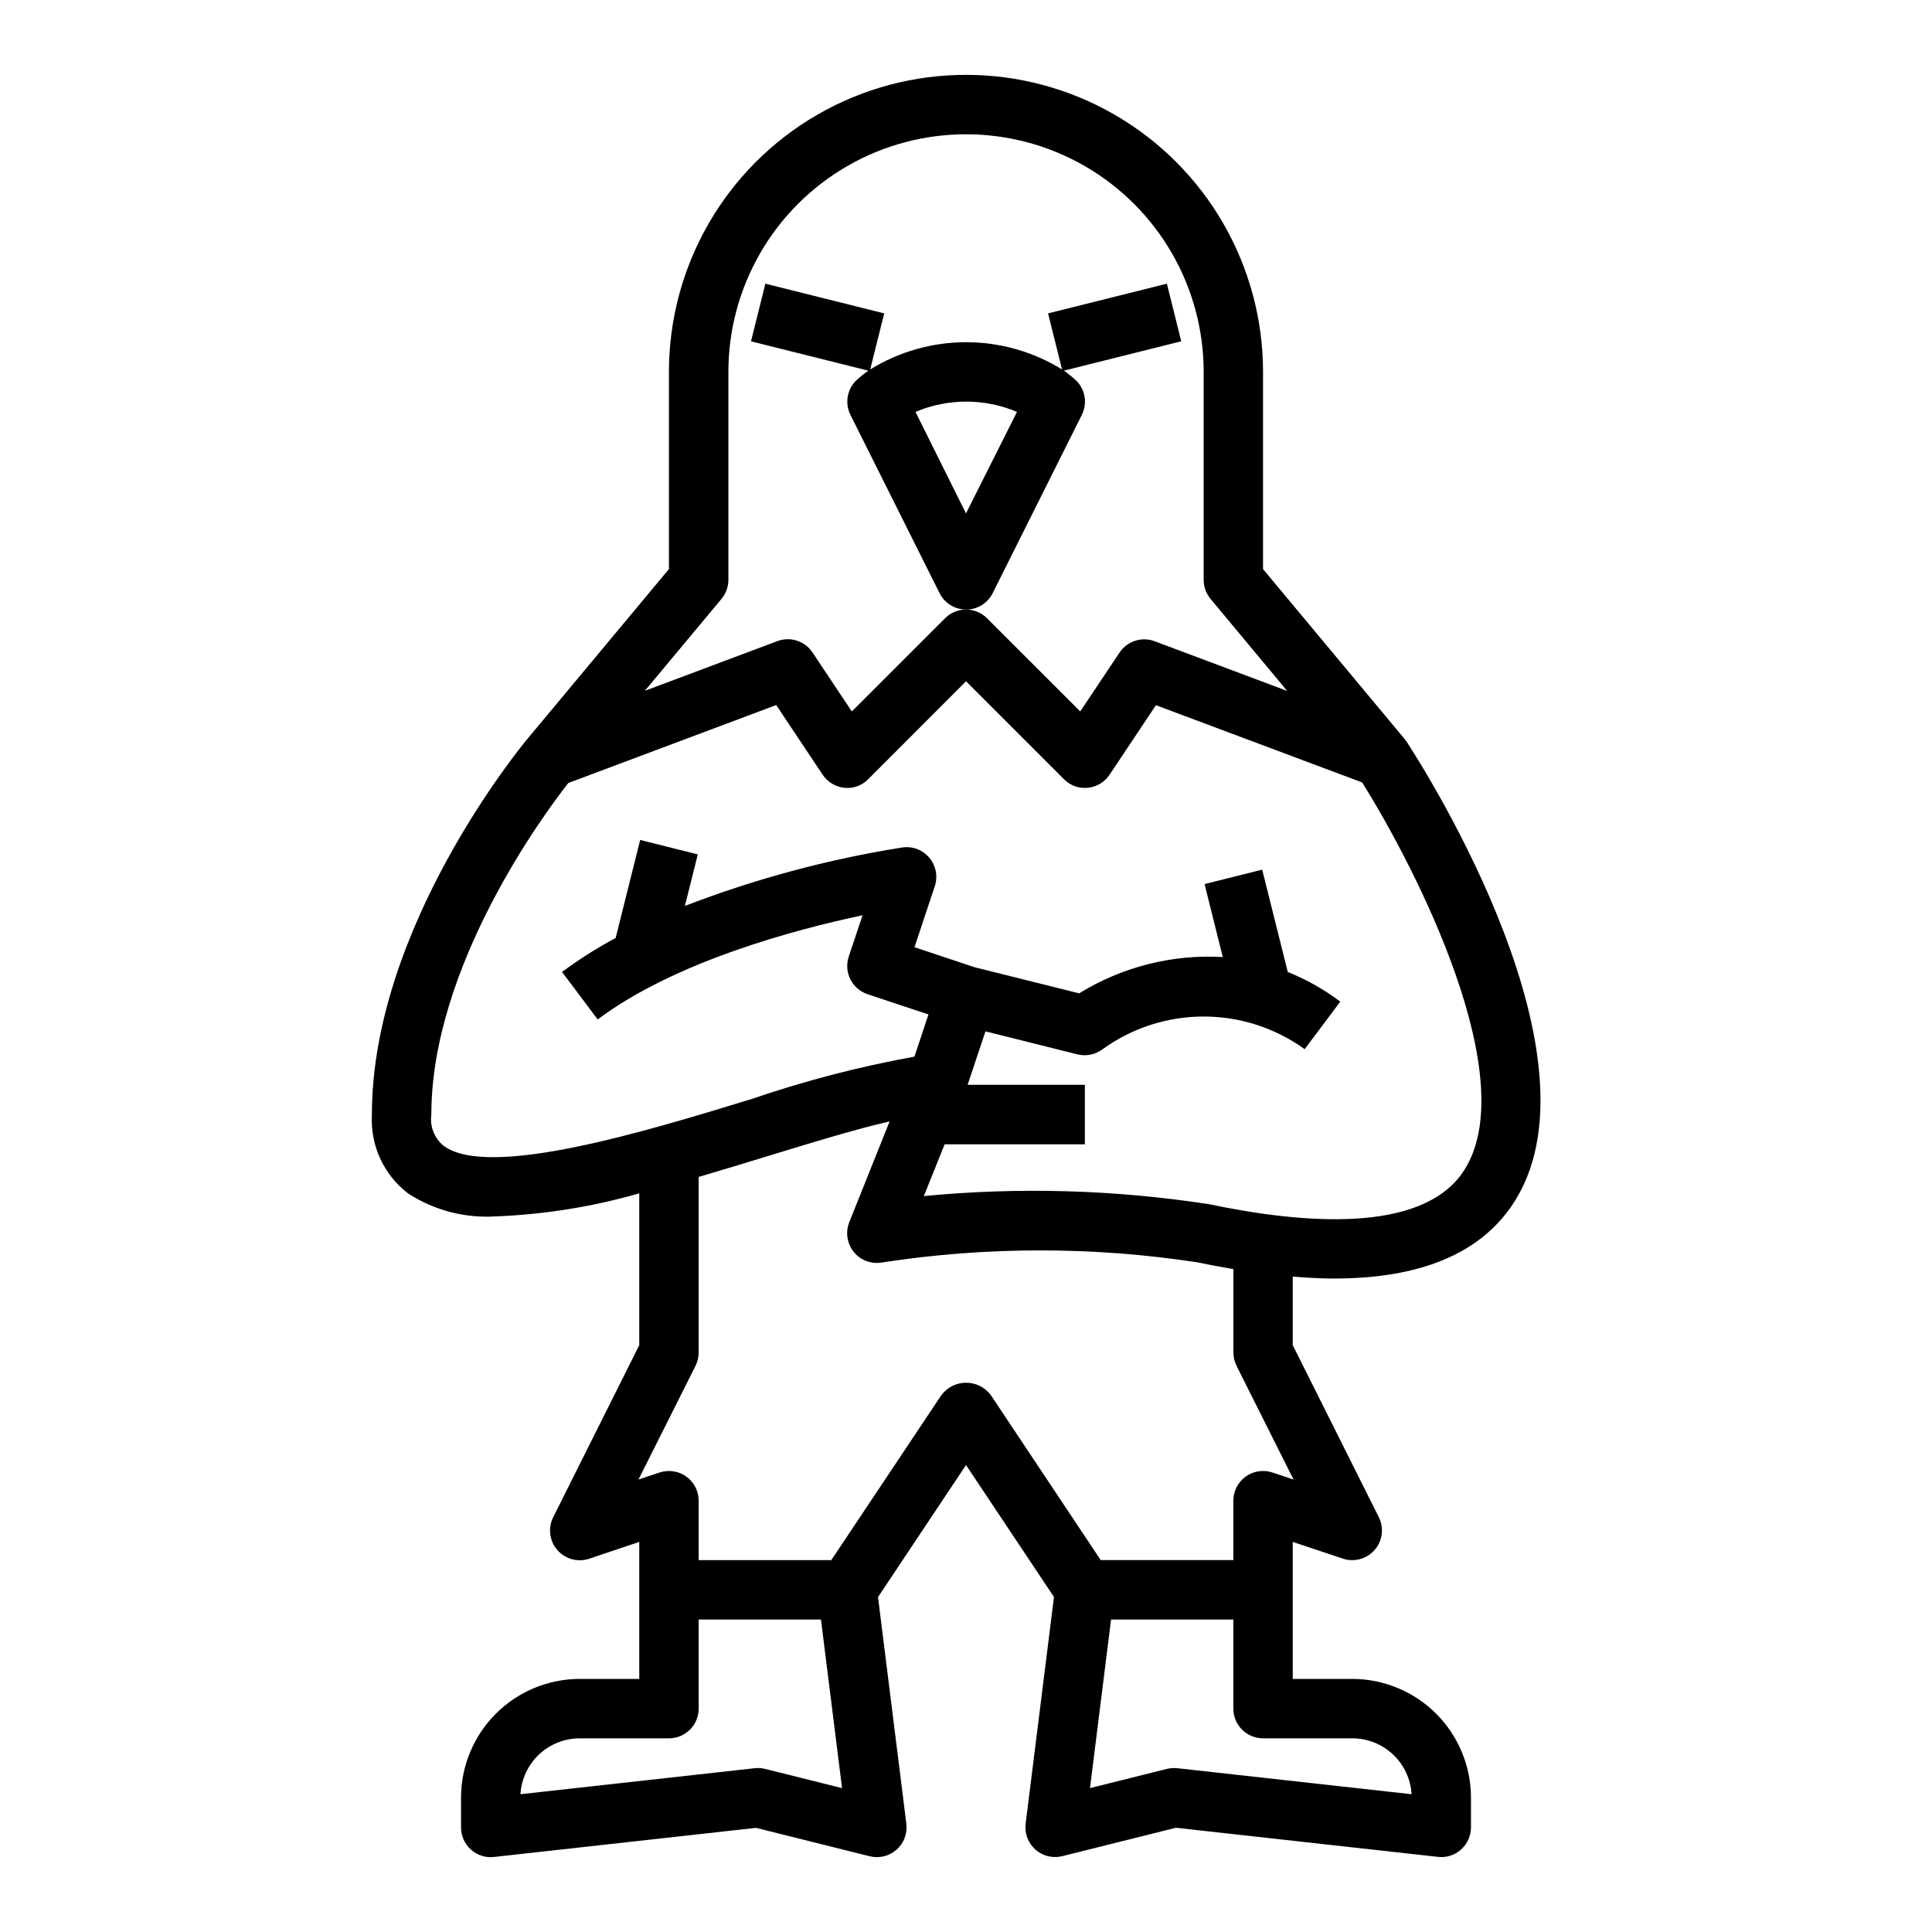
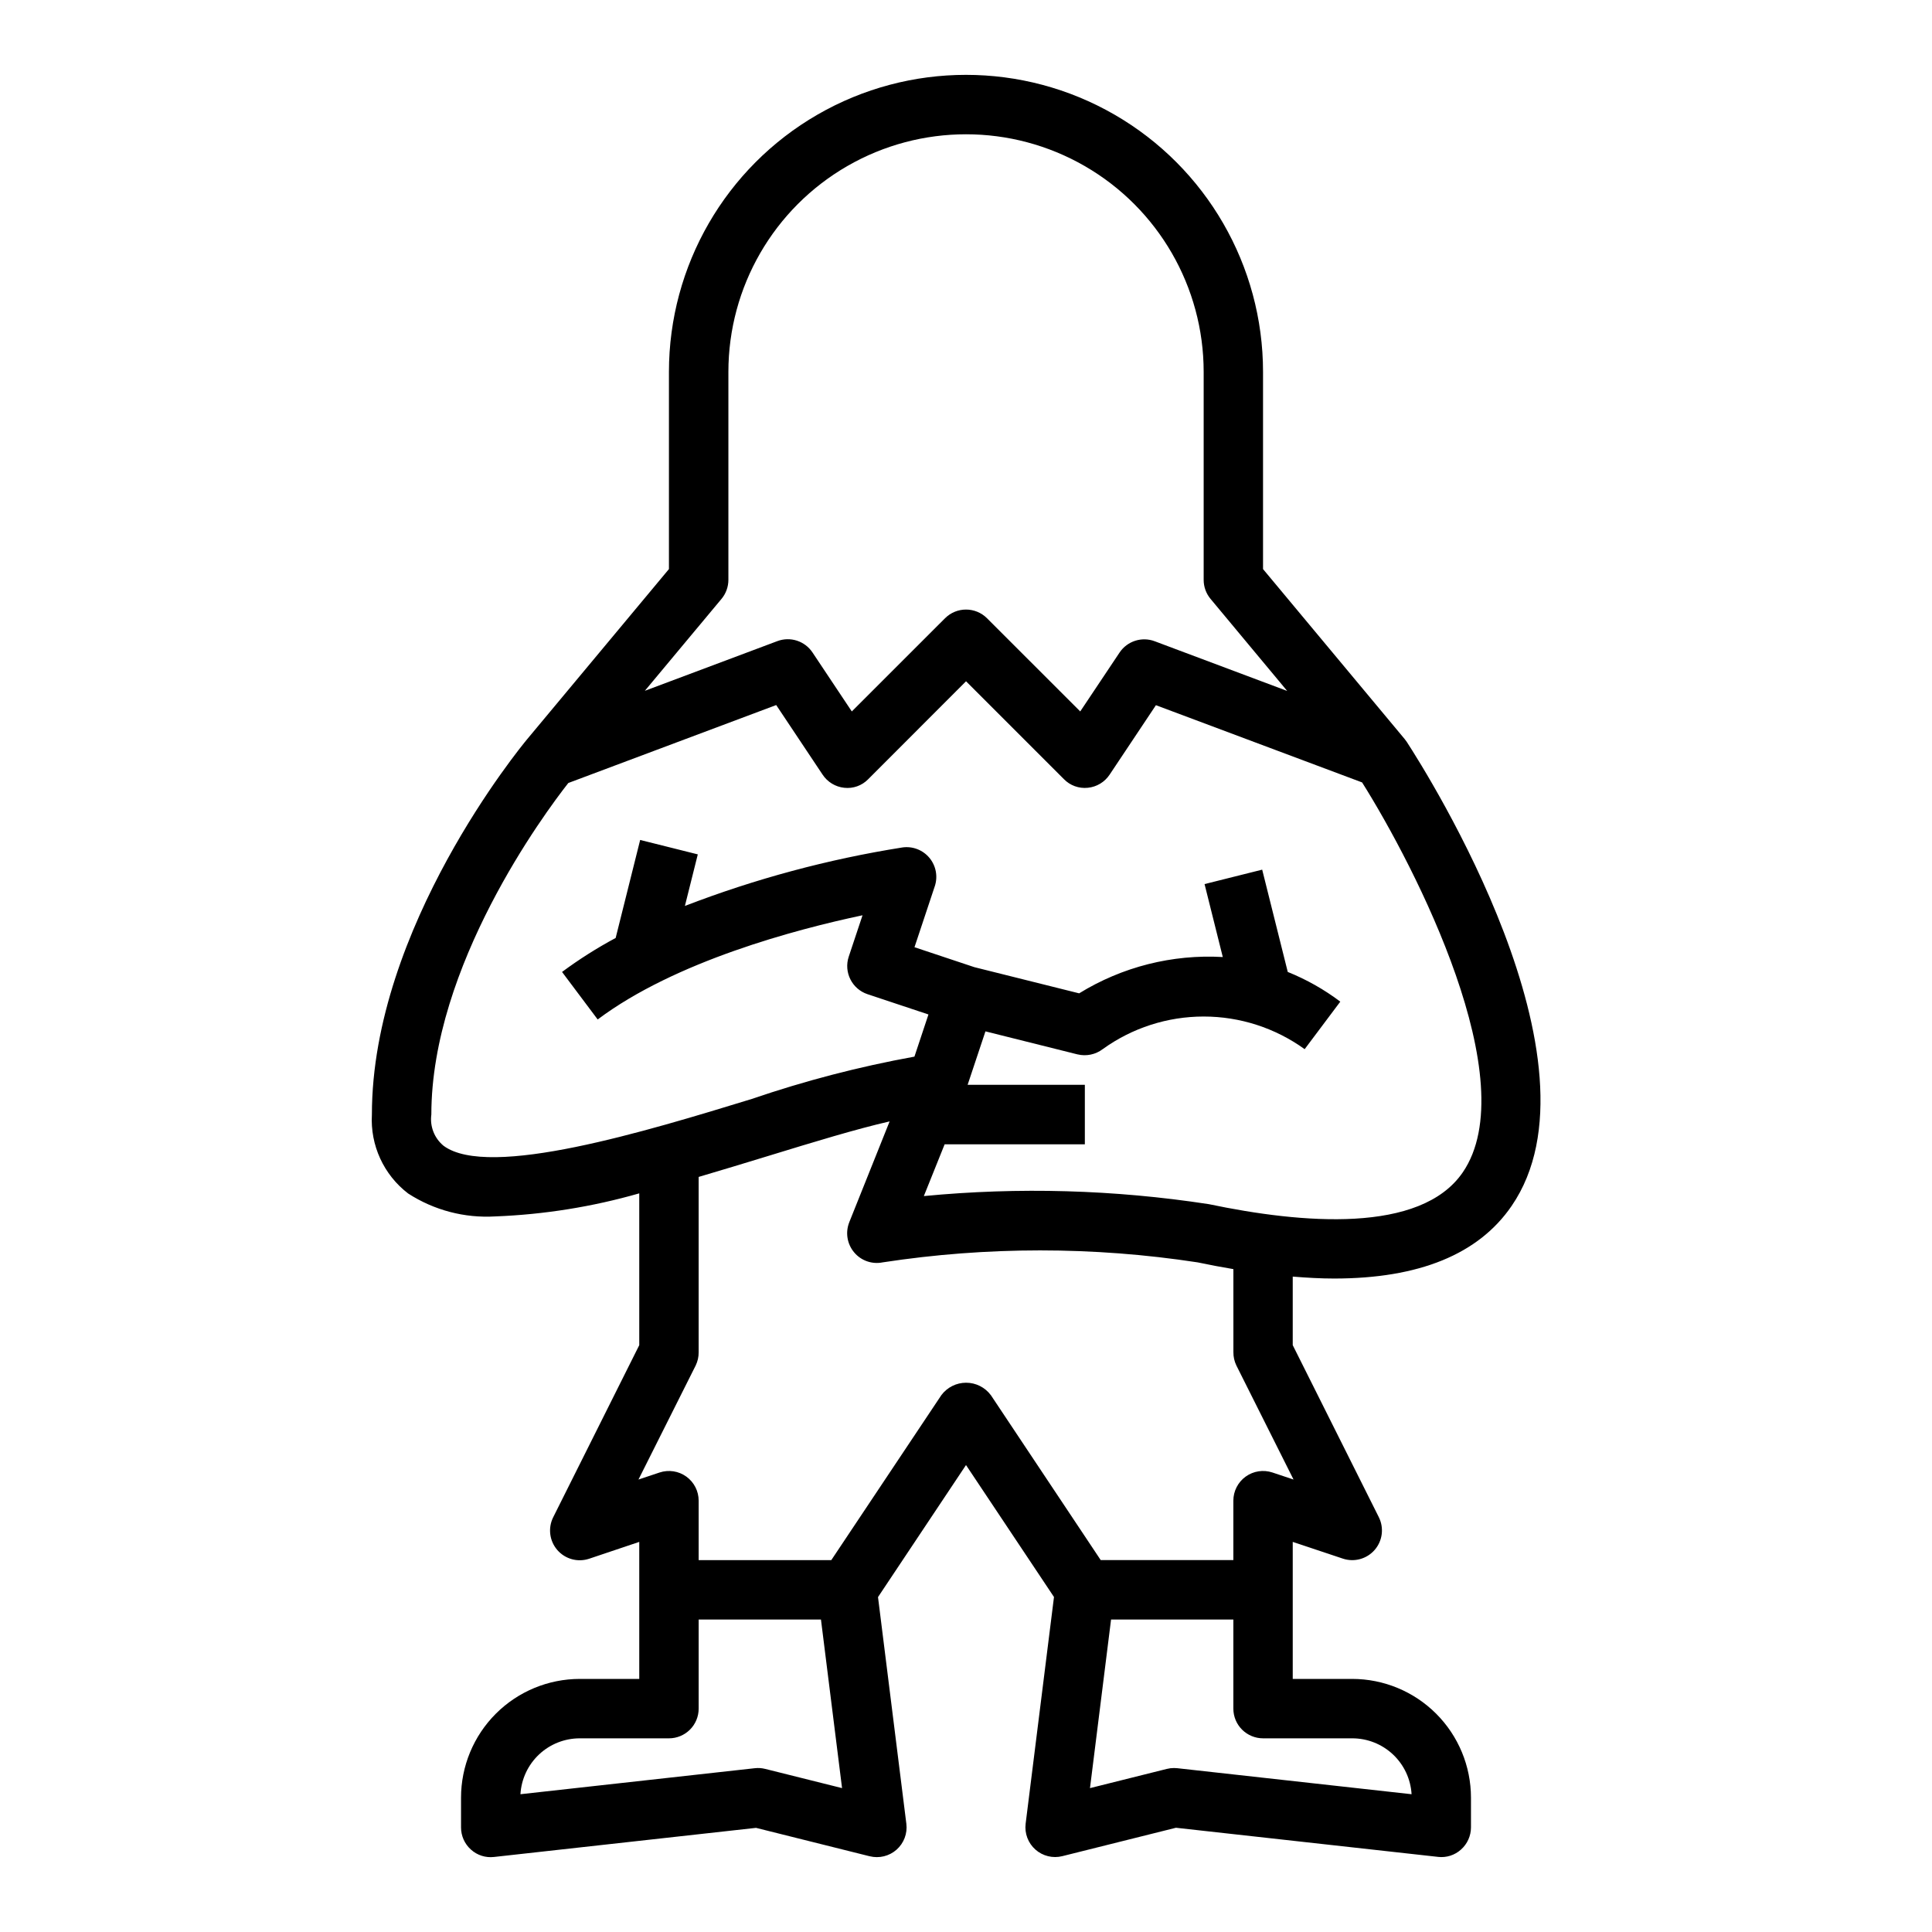
<svg xmlns="http://www.w3.org/2000/svg" fill="#000000" width="800px" height="800px" version="1.1" viewBox="144 144 512 512">
  <g>
    <path d="m252.18 460.3c6.852 4.426 14.934 6.551 23.074 6.062 12.918-0.496 25.73-2.547 38.156-6.109v40.227l-22.789 45.57c-1.445 2.852-1.023 6.293 1.066 8.711 2.09 2.418 5.438 3.332 8.465 2.312l13.258-4.457v36.312h-15.742c-8.352 0-16.363 3.32-22.266 9.223-5.906 5.906-9.223 13.914-9.223 22.266v7.875c0 2.238 0.953 4.371 2.621 5.863 1.66 1.504 3.891 2.219 6.113 1.961l69.445-7.715 30.117 7.527 0.004-0.004c2.519 0.629 5.184-0.027 7.125-1.746 1.941-1.723 2.91-4.289 2.59-6.863l-7.512-60.07 23.32-34.992 23.316 34.969-7.512 60.07c-0.32 2.574 0.648 5.141 2.59 6.863 1.941 1.719 4.606 2.375 7.125 1.746l30.117-7.527 69.445 7.715 0.004 0.004c2.227 0.262 4.457-0.453 6.117-1.961 1.66-1.488 2.613-3.609 2.621-5.84v-7.875c0-8.352-3.32-16.359-9.223-22.266-5.906-5.902-13.914-9.223-22.266-9.223h-15.746v-36.312l13.258 4.426c3.027 1.02 6.375 0.105 8.465-2.312 2.094-2.418 2.512-5.859 1.066-8.711l-22.789-45.539v-18.168c3.793 0.309 7.484 0.512 10.965 0.512 22.5 0 38.266-6.422 47.043-19.238 26.016-37.941-22.207-114.39-27.789-122.98 0 0-0.355-0.504-0.551-0.746l-37.539-45.047v-52.254c0-28.125-15.004-54.113-39.359-68.176-24.355-14.059-54.363-14.059-78.723 0-24.355 14.062-39.359 40.051-39.359 68.176v52.254l-37.539 45.043c-1.672 2.016-41.18 49.988-41.18 99.504-0.469 8.145 3.137 15.988 9.617 20.938zm94.621 152.48 0.004 0.004c-0.906-0.234-1.844-0.297-2.773-0.191l-62.109 6.894c0.238-4.012 2-7.781 4.926-10.535 2.93-2.754 6.801-4.285 10.82-4.277h23.617-0.004c2.09 0 4.09-0.832 5.566-2.305 1.477-1.477 2.305-3.481 2.305-5.566v-23.617h32.41l5.59 44.68zm155.54-8.105c4.019-0.008 7.887 1.523 10.816 4.277 2.926 2.754 4.688 6.523 4.926 10.535l-62.078-6.894c-0.297-0.031-0.598-0.047-0.898-0.047-0.641 0-1.281 0.078-1.902 0.238l-20.348 5.086 5.586-44.684h32.41v23.617c0 2.086 0.828 4.09 2.305 5.566 1.477 1.473 3.481 2.305 5.566 2.305zm-15.539-68.582-5.59-1.867c-2.402-0.797-5.039-0.395-7.094 1.086-2.051 1.48-3.266 3.856-3.266 6.387v15.742h-35.148l-29.125-43.73-0.004 0.004c-1.543-2.066-3.969-3.281-6.547-3.281-2.578 0-5.008 1.215-6.551 3.281l-29.172 43.727h-35.152v-15.742c0.004-2.531-1.215-4.906-3.266-6.387-2.051-1.48-4.691-1.883-7.094-1.086l-5.59 1.867 15.164-30.234c0.531-1.098 0.801-2.301 0.785-3.519v-46.445c6.203-1.82 12.461-3.731 18.695-5.637 11.738-3.598 23.027-7.047 31.914-9.078l-10.691 26.711h0.004c-1.078 2.684-0.594 5.746 1.258 7.965 1.844 2.231 4.766 3.258 7.598 2.68 27.652-4.227 55.789-4.227 83.441 0 3.25 0.684 6.406 1.273 9.492 1.793l0.004 22.012c-0.016 1.219 0.254 2.422 0.785 3.519zm-151.59-233.39c1.176-1.414 1.82-3.195 1.82-5.035v-55.105c0-22.5 12.004-43.289 31.488-54.539s43.488-11.25 62.977 0c19.484 11.25 31.488 32.039 31.488 54.539v55.105c-0.004 1.84 0.641 3.621 1.816 5.035l20.316 24.402-35.109-13.168c-3.426-1.289-7.289-0.039-9.32 3.008l-10.414 15.594-24.703-24.695c-3.074-3.07-8.055-3.07-11.129 0l-24.703 24.695-10.414-15.625c-2.031-3.051-5.894-4.297-9.32-3.008l-35.117 13.168zm-40.613 48.805 55.105-20.664 12.281 18.422c1.293 1.969 3.402 3.258 5.746 3.504 2.352 0.266 4.695-0.57 6.344-2.266l25.934-25.961 25.922 25.922c1.648 1.703 3.992 2.555 6.352 2.305 2.344-0.23 4.461-1.504 5.769-3.465l12.281-18.422 54.641 20.469c14.168 22.523 43.195 79.246 26.664 103.35-11.18 16.297-42.594 13.594-67.352 8.398l-0.004 0.004c-24.965-3.832-50.312-4.551-75.453-2.133l5.512-13.723h37.156v-15.758h-31.066l4.723-14.168 24.402 6.102 0.004-0.004c2.312 0.562 4.758 0.055 6.66-1.379 7.789-5.625 17.152-8.652 26.766-8.652 9.609 0 18.973 3.027 26.762 8.652l9.445-12.594h0.004c-4.277-3.223-8.961-5.871-13.926-7.871l-6.777-27.109-15.273 3.824 4.832 19.332c-13.375-0.766-26.66 2.594-38.066 9.621l-27.766-6.934-15.871-5.289 5.375-16.152 0.004-0.004c0.859-2.59 0.32-5.438-1.426-7.531-1.75-2.098-4.457-3.137-7.156-2.75-19.703 3.125-39.023 8.32-57.641 15.5l3.418-13.664-15.273-3.824-6.496 25.977 0.004-0.004c-4.949 2.652-9.699 5.664-14.211 9.008l9.445 12.594c20.547-15.414 52.516-23.875 70.188-27.613l-3.652 10.957c-1.375 4.121 0.852 8.582 4.977 9.957l16.145 5.375-3.715 11.172c-14.625 2.652-29.027 6.398-43.09 11.211-27.719 8.492-69.66 21.332-81.695 12.414-2.445-2.012-3.668-5.148-3.238-8.281 0-39.359 29.914-79.738 36.293-87.852z" />
-     <path d="m407.08 301.18 23.617-47.23c1.512-3.031 0.918-6.691-1.48-9.086-1.027-0.957-2.125-1.84-3.281-2.637l31.109-7.777-3.809-15.273-31.488 7.871 3.707 14.855v0.004c-7.641-4.719-16.441-7.219-25.418-7.219-8.98 0-17.781 2.5-25.422 7.219l3.707-14.855-31.488-7.871-3.809 15.273 31.109 7.777 0.004-0.004c-1.16 0.797-2.258 1.68-3.285 2.637-2.394 2.394-2.992 6.055-1.48 9.086l23.617 47.23c1.332 2.672 4.059 4.363 7.047 4.363 2.984 0 5.711-1.691 7.043-4.363zm-20.469-48.02h0.004c8.594-3.641 18.301-3.641 26.898 0l-13.516 26.898z" />
  </g>
</svg>